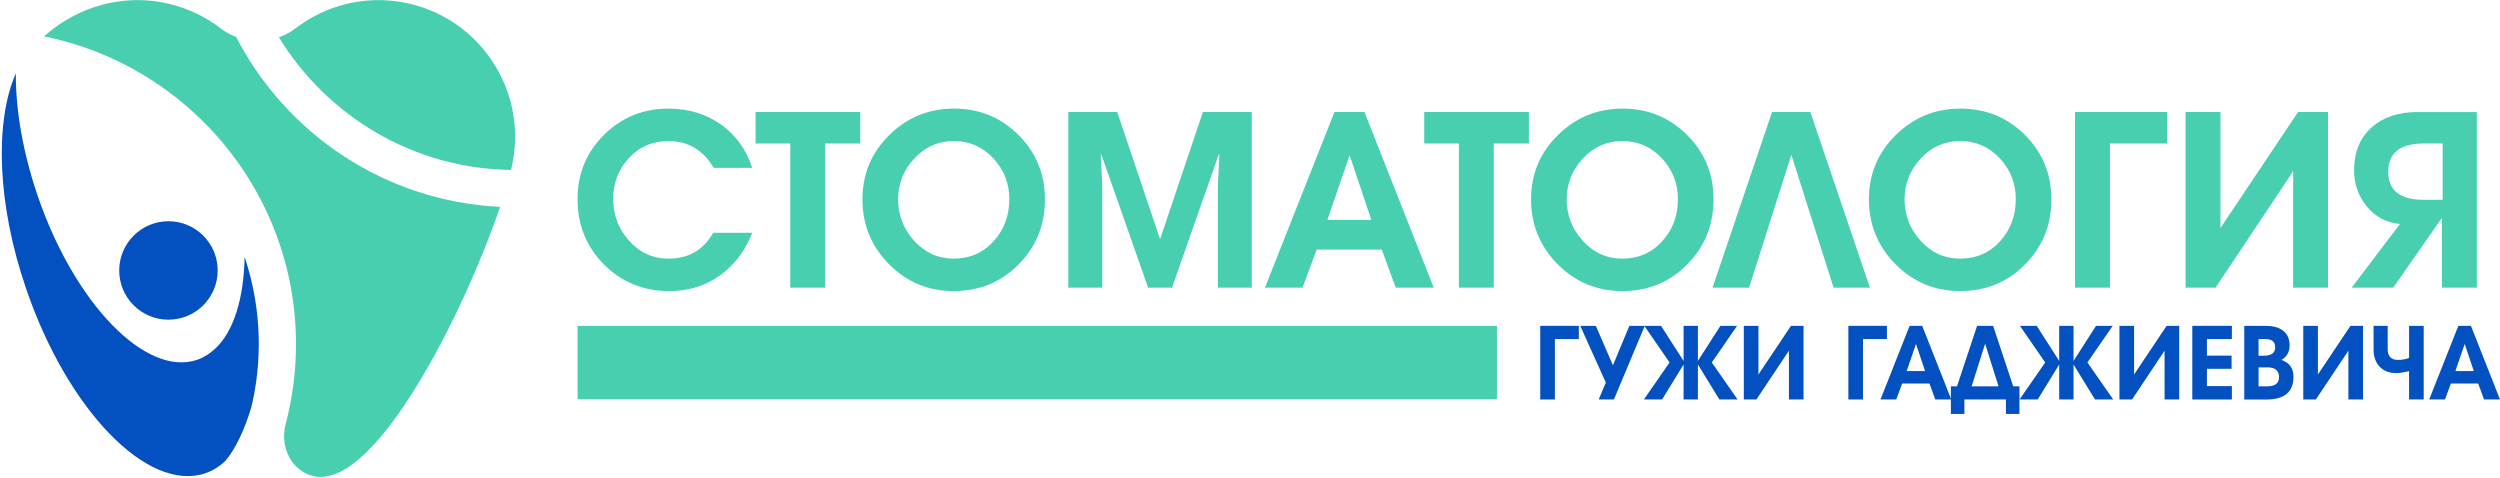
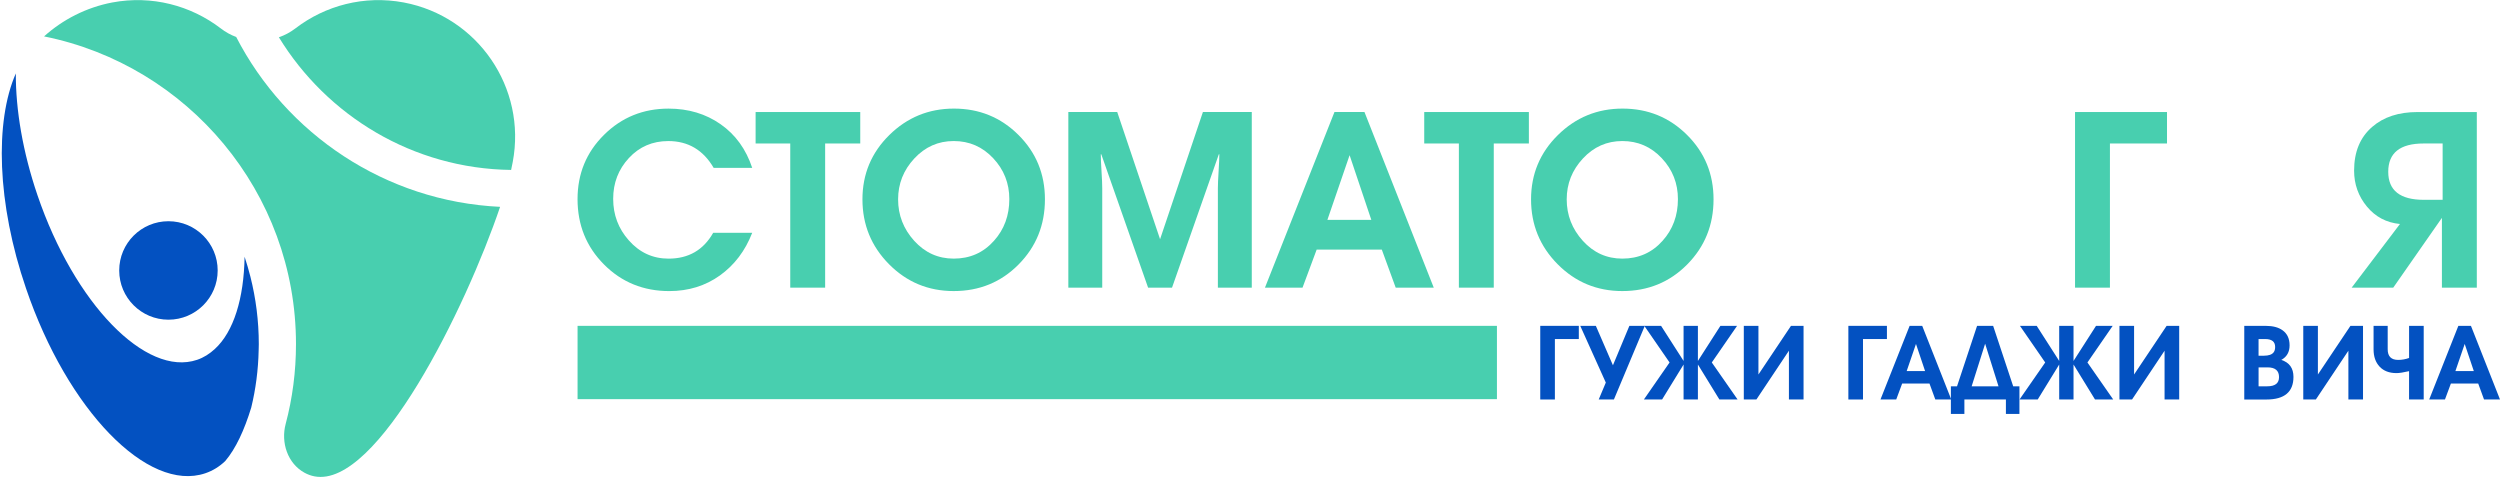
<svg xmlns="http://www.w3.org/2000/svg" width="1239" height="237" viewBox="0 0 1239 237" fill="none">
  <path d="M128.26 170.56C128.26 171.55 128.26 172.6 128.19 173.59C127.99 183.32 126.74 192.86 124.51 202C121.09 213.18 116.82 222.39 111.62 228.5C108.73 231.26 105.44 233.3 101.75 234.55C73.21 244.22 33.42 203.24 12.9 142.94C-1.57 100.72 -2.62 60.2 7.84 36.4C7.77 54.35 11.26 75.27 18.56 96.71C36.84 150.44 72.29 186.94 97.68 178.33C100.97 177.21 103.86 175.37 106.49 172.94C115.83 164.39 120.89 147.82 121.22 127.23C122.27 130.45 123.26 133.81 124.11 137.16C126.81 147.87 128.26 159.05 128.26 170.56Z" fill="#0351C1" />
  <path d="M372.8 115.36C369.33 124.31 363.99 131.36 356.78 136.52C349.57 141.68 341.2 144.26 331.69 144.26C318.88 144.26 308.1 139.87 299.35 131.08C290.6 122.3 286.23 111.5 286.23 98.68C286.23 86.11 290.6 75.49 299.35 66.83C308.09 58.17 318.75 53.83 331.33 53.83C341.16 53.83 349.77 56.41 357.14 61.57C364.51 66.73 369.73 73.94 372.8 83.21H353.7C348.54 74.35 341.05 69.91 331.21 69.91C323.39 69.91 316.88 72.71 311.69 78.31C306.49 83.91 303.89 90.66 303.89 98.56C303.89 106.46 306.47 113.31 311.63 119.11C316.95 125.15 323.52 128.18 331.34 128.18C341.25 128.18 348.63 123.91 353.46 115.37H372.8V115.36Z" fill="#48CFAF" />
  <path d="M426.35 71.11H408.94V142.56H391.65V71.11H374.48V55.52H426.34V71.11H426.35Z" fill="#48CFAF" />
  <path d="M517.87 98.79C517.87 111.53 513.52 122.28 504.81 131.07C496.11 139.86 485.39 144.25 472.65 144.25C460.08 144.25 449.4 139.82 440.61 130.95C431.82 122.08 427.43 111.37 427.43 98.79C427.43 86.3 431.86 75.68 440.73 66.94C449.6 58.2 460.27 53.82 472.77 53.82C485.34 53.82 496 58.17 504.75 66.88C513.5 75.58 517.87 86.22 517.87 98.79ZM500.22 98.67C500.22 90.85 497.56 84.1 492.24 78.42C486.92 72.74 480.39 69.9 472.66 69.9C465 69.9 458.49 72.78 453.14 78.54C447.78 84.3 445.1 91.05 445.1 98.79C445.1 106.61 447.76 113.46 453.08 119.34C458.4 125.22 464.93 128.17 472.66 128.17C480.72 128.17 487.37 125.23 492.61 119.34C497.68 113.71 500.22 106.82 500.22 98.67Z" fill="#48CFAF" />
  <path d="M620.38 55.52V142.56H603.58V93.36C603.58 91.43 603.7 88.59 603.94 84.84C604.18 81.09 604.3 78.29 604.3 76.44H604.06L580.85 142.57H569L545.79 76.44H545.55C545.55 78.29 545.67 81.09 545.91 84.84C546.15 88.59 546.27 91.43 546.27 93.36V142.56H529.47V55.52H553.7L574.93 118.56L596.16 55.52H620.38Z" fill="#48CFAF" />
  <path d="M710.57 142.56H691.71L684.82 123.7H652.54L645.53 142.56H626.91L661.36 55.52H676.23L710.57 142.56ZM679.62 108.95L668.86 76.91L657.86 108.95H679.62Z" fill="#48CFAF" />
  <path d="M757.72 71.11H740.31V142.56H723.02V71.11H705.85V55.52H757.71V71.11H757.72Z" fill="#48CFAF" />
  <path d="M849.23 98.79C849.23 111.53 844.88 122.28 836.17 131.07C827.47 139.86 816.75 144.25 804.01 144.25C791.44 144.25 780.76 139.82 771.97 130.95C763.18 122.08 758.79 111.37 758.79 98.79C758.79 86.3 763.22 75.68 772.09 66.94C780.96 58.2 791.63 53.82 804.13 53.82C816.7 53.82 827.36 58.17 836.11 66.88C844.86 75.58 849.23 86.22 849.23 98.79ZM831.58 98.67C831.58 90.85 828.92 84.1 823.6 78.42C818.28 72.74 811.75 69.9 804.02 69.9C796.36 69.9 789.85 72.78 784.5 78.54C779.14 84.3 776.46 91.05 776.46 98.79C776.46 106.61 779.12 113.46 784.44 119.34C789.76 125.22 796.29 128.17 804.02 128.17C812.08 128.17 818.73 125.23 823.97 119.34C829.04 113.71 831.58 106.82 831.58 98.67Z" fill="#48CFAF" />
-   <path d="M926.72 142.56H908.72L887.79 76.67L866.86 142.56H848.73L878.23 55.52H897.21L926.72 142.56Z" fill="#48CFAF" />
-   <path d="M1016.67 98.79C1016.67 111.53 1012.32 122.28 1003.61 131.07C994.91 139.86 984.19 144.25 971.45 144.25C958.88 144.25 948.2 139.82 939.41 130.95C930.62 122.08 926.23 111.37 926.23 98.79C926.23 86.3 930.66 75.68 939.53 66.94C948.4 58.2 959.07 53.82 971.57 53.82C984.14 53.82 994.8 58.17 1003.55 66.88C1012.29 75.58 1016.67 86.22 1016.67 98.79ZM999.02 98.67C999.02 90.85 996.36 84.1 991.04 78.42C985.72 72.74 979.19 69.9 971.46 69.9C963.8 69.9 957.29 72.78 951.94 78.54C946.58 84.3 943.9 91.05 943.9 98.79C943.9 106.61 946.56 113.46 951.88 119.34C957.2 125.22 963.73 128.17 971.46 128.17C979.52 128.17 986.17 125.23 991.41 119.34C996.48 113.71 999.02 106.82 999.02 98.67Z" fill="#48CFAF" />
  <path d="M1073.97 71.11H1045.68V142.56H1028.39V55.52H1073.97V71.11Z" fill="#48CFAF" />
-   <path d="M1153.76 142.56H1136.47V84.89L1098.03 142.56H1083.16V55.52H1100.45V113L1138.92 55.52H1153.76V142.56Z" fill="#48CFAF" />
  <path d="M1227.5 142.56H1210.21V107.98L1186.09 142.56H1165.48L1189.42 111.01C1182.73 110.37 1177.27 107.49 1173.04 102.37C1168.81 97.25 1166.69 91.31 1166.69 84.54C1166.69 75.27 1169.67 68.06 1175.64 62.9C1181.28 57.98 1188.78 55.53 1198.13 55.53H1227.51V142.56H1227.5ZM1210.57 99.04V71.11H1201.14C1189.45 71.11 1183.61 75.79 1183.61 85.13C1183.61 94.4 1189.49 99.03 1201.26 99.03H1210.57V99.04Z" fill="#48CFAF" />
  <path d="M782.46 168.03H770.6V197.99H763.35V161.49H782.46V168.03Z" fill="#0351C1" />
  <path d="M815.16 161.49L799.85 197.99H792.32L795.84 189.61L783.17 161.49H790.9L799.37 181.04L807.52 161.49H815.16Z" fill="#0351C1" />
  <path d="M860.89 161.49L848.37 179.64L861.15 197.99H852.13L841.48 180.65V197.99H834.38V180.65L823.73 197.99H814.71L827.44 179.64L814.92 161.49H823.23L834.38 178.88V161.49H841.48V178.88L852.63 161.49H860.89Z" fill="#0351C1" />
  <path d="M893.84 197.99H886.59V173.81L870.47 197.99H864.23V161.49H871.48V185.6L887.61 161.49H893.84V197.99Z" fill="#0351C1" />
  <path d="M935.16 168.03H923.3V197.99H916.05V161.49H935.16V168.03Z" fill="#0351C1" />
  <path d="M967.05 197.99H959.14L956.25 190.08H942.71L939.77 197.99H931.96L946.41 161.49H952.65L967.05 197.99ZM954.07 183.9L949.56 170.46L944.95 183.9H954.07Z" fill="#0351C1" />
  <path d="M1000.82 205.14H994.13V197.99H973.55V205.14H966.86V191.45H969.9L979.84 161.49H987.8L997.74 191.45H1000.83V205.14H1000.82ZM990.46 191.45L983.83 170.34L977.15 191.45H990.46Z" fill="#0351C1" />
  <path d="M1047.05 161.49L1034.53 179.64L1047.31 197.99H1038.29L1027.64 180.65V197.99H1020.54V180.65L1009.89 197.99H1000.87L1013.6 179.64L1001.08 161.49H1009.39L1020.54 178.88V161.49H1027.64V178.88L1038.79 161.49H1047.05Z" fill="#0351C1" />
  <path d="M1080.01 197.99H1072.76V173.81L1056.64 197.99H1050.4V161.49H1057.65V185.6L1073.78 161.49H1080.01V197.99Z" fill="#0351C1" />
-   <path d="M1106.12 197.99H1086.5V161.49H1106.12V168.03H1093.75V176.24H1105.97V182.78H1093.75V191.35H1106.12V197.99Z" fill="#0351C1" />
  <path d="M1136.64 186.79C1136.64 194.26 1132.16 198 1123.21 198H1112.26V161.5H1122.96C1126.44 161.5 1129.2 162.23 1131.22 163.68C1133.55 165.34 1134.72 167.84 1134.72 171.18C1134.72 174.46 1133.35 176.86 1130.61 178.38C1134.63 179.66 1136.64 182.46 1136.64 186.79ZM1127.56 171.93C1127.56 169.33 1125.9 168.03 1122.59 168.03H1119.34V176.29H1121.98C1124.38 176.29 1126 175.72 1126.85 174.57C1127.33 173.93 1127.56 173.05 1127.56 171.93ZM1119.35 182.07V191.45H1123.69C1127.56 191.45 1129.49 189.93 1129.49 186.89C1129.49 183.68 1127.59 182.07 1123.79 182.07H1119.35Z" fill="#0351C1" />
  <path d="M1171.11 197.99H1163.86V173.81L1147.74 197.99H1141.5V161.49H1148.75V185.6L1164.88 161.49H1171.11V197.99Z" fill="#0351C1" />
  <path d="M1201.18 197.99H1193.93V183.95C1191.18 184.59 1189.1 184.91 1187.68 184.91C1184.12 184.91 1181.34 183.84 1179.34 181.72C1177.34 179.59 1176.34 176.73 1176.34 173.15V161.49H1183.34V173.1C1183.34 176.62 1185.07 178.37 1188.54 178.37C1190.37 178.37 1192.17 178.05 1193.94 177.41V161.49H1201.19V197.99H1201.18Z" fill="#0351C1" />
  <path d="M1239 197.99H1231.09L1228.2 190.08H1214.66L1211.72 197.99H1203.91L1218.36 161.49H1224.6L1239 197.99ZM1226.02 183.9L1221.51 170.46L1216.9 183.9H1226.02Z" fill="#0351C1" />
  <path d="M741.88 161.49H286.24V197.82H741.88V161.49Z" fill="#48CFAF" />
  <path d="M247.85 102.51C230.97 152.36 187.01 241.98 155.89 236.09C154.17 235.77 152.52 235.16 150.94 234.3C142.54 229.7 139.11 219.35 141.58 210.09C144.93 197.48 146.69 184.22 146.69 170.53C146.69 95.27 92.98 32.34 21.83 18.04C31.1 9.69 42.76 3.68 55.66 1.22C75.3 -2.46 94.58 2.75 109.37 14.05C111.76 15.89 114.28 17.3 116.98 18.29H117.04C141.77 66.29 190.88 99.81 247.85 102.51Z" fill="#48CFAF" />
  <path d="M254.11 80.29C253.86 81.52 253.62 82.81 253.31 84.22C204.63 83.61 162.03 57.39 138.21 18.47C141.1 17.49 143.86 16.01 146.44 14.05C161.17 2.75 180.45 -2.46 200.09 1.22C236.86 8.16 261.05 43.58 254.11 80.29Z" fill="#48CFAF" />
  <path d="M83.48 158.44C96.956 158.44 107.88 147.516 107.88 134.04C107.88 120.564 96.956 109.64 83.48 109.64C70.004 109.64 59.08 120.564 59.08 134.04C59.08 147.516 70.004 158.44 83.48 158.44Z" fill="#0351C1" />
</svg>